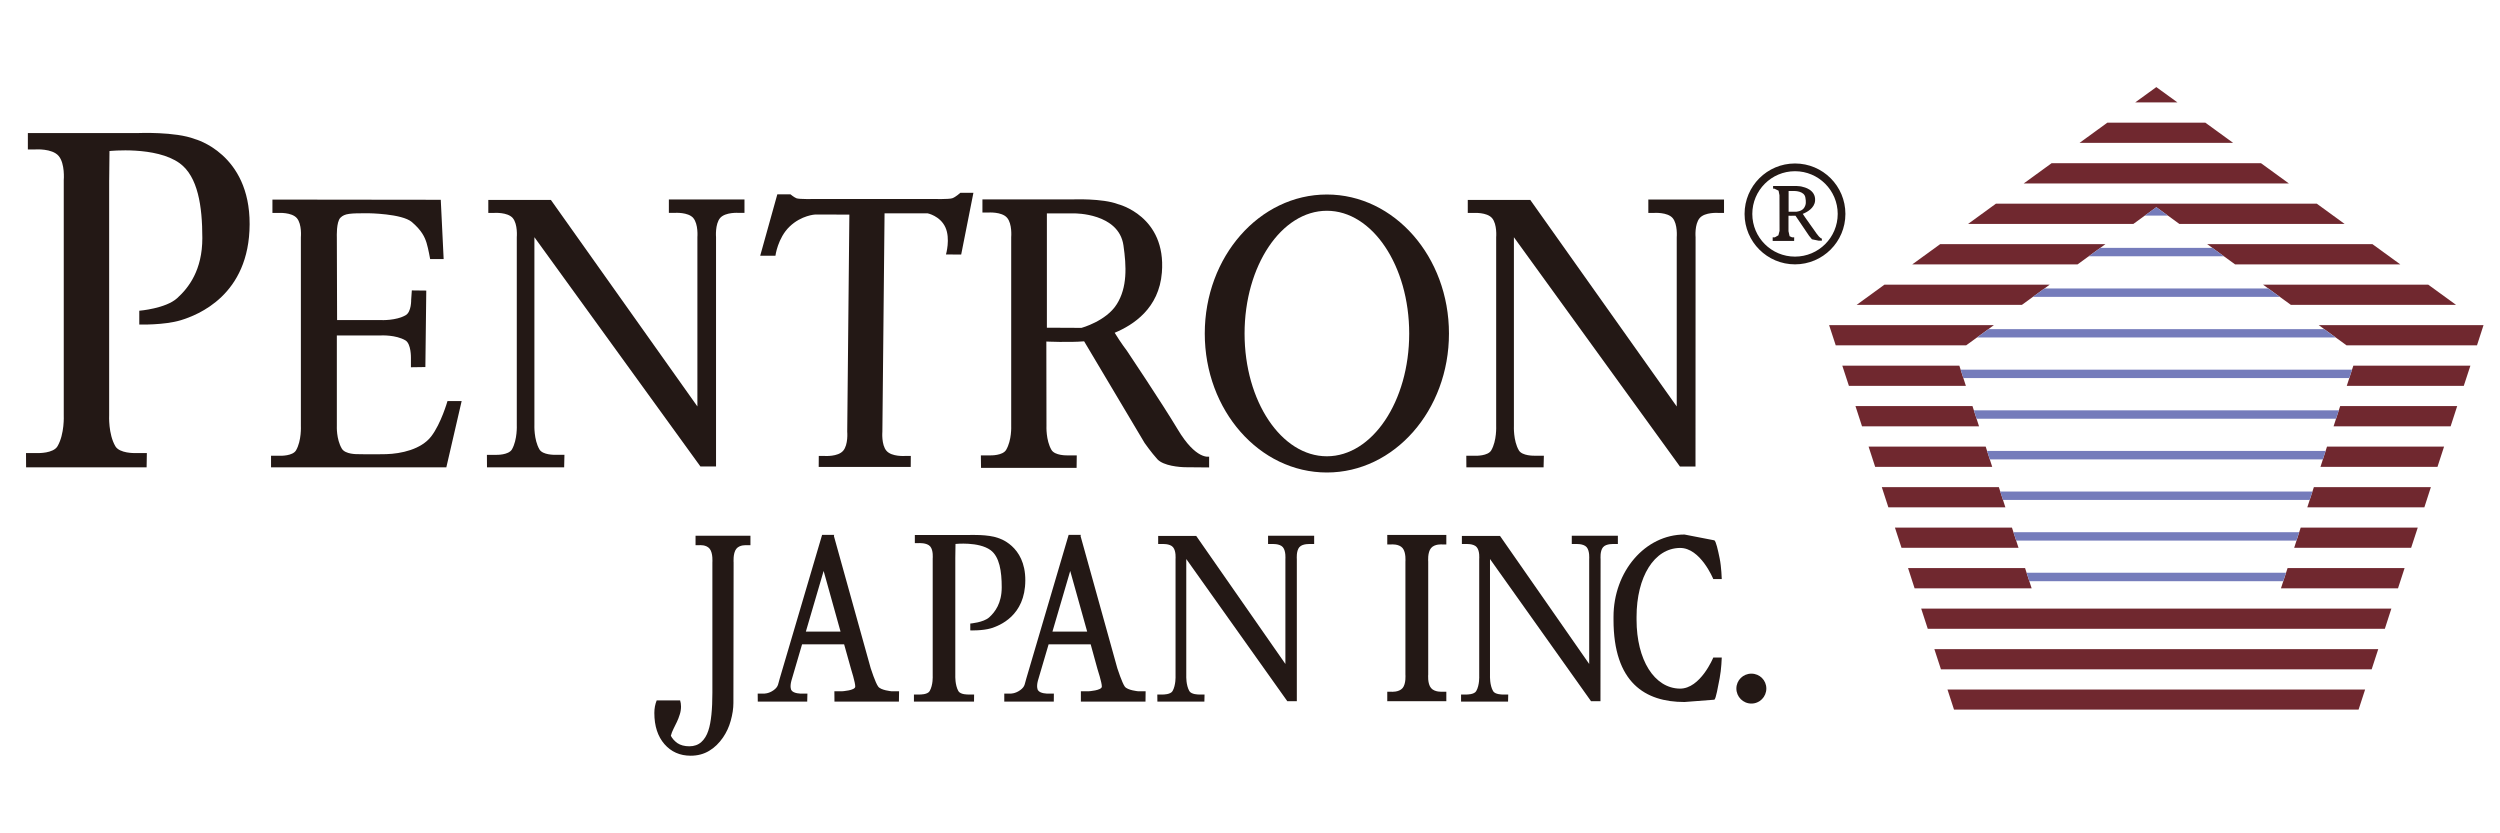
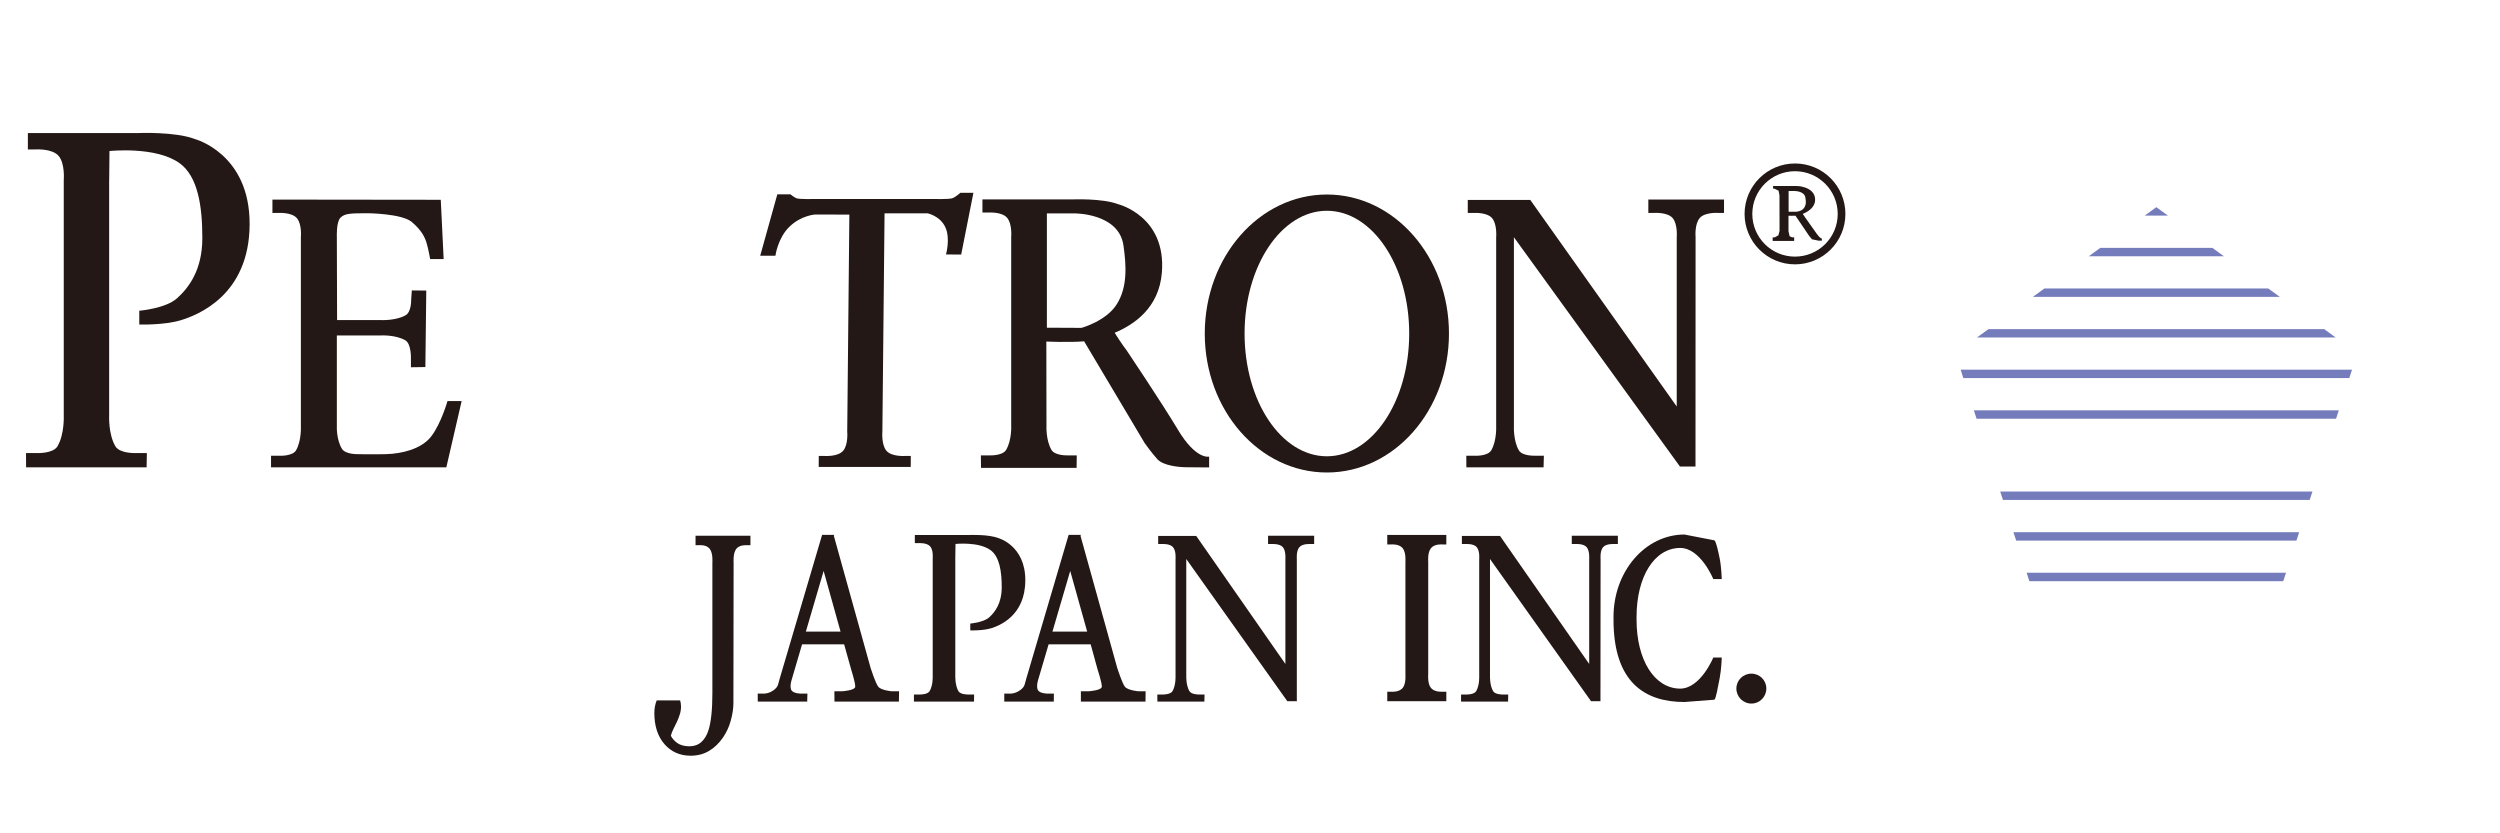
<svg xmlns="http://www.w3.org/2000/svg" width="210" height="70" id="_レイヤー_1" data-name="レイヤー 1" version="1.1" viewBox="0 0 607.4 169.71">
  <defs>
    <style>
      .cls-1 {
        fill: #70282f;
      }

      .cls-1, .cls-2, .cls-3 {
        stroke-width: 0px;
      }

      .cls-2 {
        fill: #757cbb;
      }

      .cls-3 {
        fill: #231815;
      }
    </style>
  </defs>
-   <path class="cls-1" d="M476.04,72.46h-28.44l1.61,4.91h28.42l-1.59-4.91ZM479.23,82.28h-28.43l1.6,4.93h28.43l-1.6-4.93ZM482.43,92.13h-28.44l1.6,4.92h28.44l-1.59-4.92ZM485.63,101.97h-28.43l1.6,4.92h28.43l-1.59-4.92ZM488.82,111.8h-28.43l1.6,4.92h28.43l-1.6-4.92ZM474.75,156.03h98.29l1.59-4.88h-101.47l1.59,4.88ZM471.57,146.24h104.65l1.6-4.91h-107.85l1.6,4.91ZM492.02,121.64h-28.44l1.59,4.92h28.44l-1.6-4.92ZM468.37,136.4h111.05l1.59-4.92h-114.24l1.6,4.92ZM484.45,62.61h-40.05l1.61,4.92h31.68l6.76-4.92ZM498,52.78h-40.15l-6.77,4.92h40.15l6.77-4.92ZM511.53,42.94h-40.15l-6.78,4.92h40.16l6.77-4.92ZM560.58,106.89h28.44l1.59-4.92h-28.43l-1.6,4.92ZM556.59,57.7h40.14l-6.77-4.92h-40.14l6.78,4.92ZM523.9,33.96l5.6,4.07h40.15l-6.77-4.93h-77.94l-6.78,4.93h40.16l5.59-4.07ZM543.04,47.86h40.14l-6.77-4.92h-40.15l6.78,4.92ZM549.33,23.27h-50.87l-6.77,4.92h64.41l-6.77-4.92ZM535.8,13.42h-23.79l-6.77,4.92h37.33l-6.77-4.92ZM523.9,4.78l-5.13,3.72h10.26l-5.13-3.72ZM557.38,116.72h28.43l1.61-4.92h-28.44l-1.59,4.92ZM554.18,126.56h28.44l1.6-4.92h-28.43l-1.61,4.92ZM563.78,97.05h28.43l1.6-4.92h-28.44l-1.59,4.92ZM566.96,87.21h28.44l1.6-4.93h-28.43l-1.61,4.93ZM563.35,62.61l6.77,4.92h31.69l1.59-4.92h-40.05ZM570.17,77.37h28.43l1.61-4.91h-28.44l-1.6,4.91Z" />
  <g>
    <polygon class="cls-2" points="477.01 75.48 570.78 75.48 571.45 73.44 476.36 73.44 477.01 75.48" />
    <polygon class="cls-2" points="523.92 33.97 523.88 33.97 521.07 36.01 526.73 36.01 523.92 33.97" />
    <polygon class="cls-2" points="551.09 53.71 496.72 53.71 493.9 55.75 553.91 55.75 551.09 53.71" />
    <polygon class="cls-2" points="537.51 43.84 510.29 43.84 507.48 45.89 540.33 45.89 537.51 43.84" />
    <polygon class="cls-2" points="480.32 65.62 567.48 65.62 564.67 63.58 483.13 63.58 480.32 65.62" />
-     <polygon class="cls-2" points="483.44 95.23 564.37 95.23 565.03 93.18 482.78 93.18 483.44 95.23" />
    <polygon class="cls-2" points="480.23 85.36 567.57 85.36 568.24 83.31 479.57 83.31 480.23 85.36" />
    <polygon class="cls-2" points="493.05 124.83 554.74 124.83 555.41 122.78 492.39 122.78 493.05 124.83" />
    <polygon class="cls-2" points="489.85 114.96 557.95 114.96 558.61 112.92 489.18 112.92 489.85 114.96" />
    <polygon class="cls-2" points="486.64 105.09 561.16 105.09 561.83 103.05 485.97 103.05 486.64 105.09" />
  </g>
  <path class="cls-3" d="M425.52,147.29c-2.02,0-3.65,1.61-3.65,3.62s1.63,3.65,3.65,3.65,3.63-1.64,3.63-3.65-1.61-3.62-3.63-3.62Z" />
  <path class="cls-3" d="M354.98,154.09v-1.73s1.4,0,1.4,0c0,0,1.79.02,2.28-.83.85-1.45.73-3.68.73-3.68v-28.41s.19-1.95-.6-2.87c-.75-.93-2.73-.77-2.73-.77h-.88v-1.96h9.27l21.66,31.1v-25.5s.17-1.95-.61-2.87c-.78-.93-2.73-.77-2.73-.77h-.89v-2.01h11.2v2.01h-.88s-1.95-.15-2.72.77c-.79.92-.6,2.87-.6,2.87l-.03,34.55h-2.29l-24.55-34.55v28.41s-.09,2.23.75,3.68c.49.85,2.27.83,2.27.83h1.41l-.04,1.73h-11.42Z" />
  <path class="cls-3" d="M392.02,134.19c0,15.33,7.72,19.99,17.24,19.99l7.26-.56c.4-.23.87-3.14,1.29-5.23.42-2.12.51-5.01.51-5.01h-2.06s-3.11,7.61-8.12,7.55c-6.21-.09-10.52-6.99-10.52-16.74v-.69c0-9.76,4.3-16.67,10.52-16.75,5.01-.08,8.12,7.56,8.12,7.56h2.06s-.08-2.92-.51-5.02c-.43-2.1-.89-4.16-1.29-4.39l-7.26-1.41c-9.53,0-17.24,8.95-17.24,20.01v.69Z" />
  <path class="cls-3" d="M347,147.49s-.22,2.24.69,3.3c.89,1.05,2.71.89,2.71.89h1v2.31h-14.37l.02-.07v-2.23h.99s1.83.16,2.73-.89c.89-1.05.69-3.3.69-3.3v-27.43s.2-2.23-.69-3.29c-.9-1.06-2.73-.88-2.73-.88h-.99v-2.25l-.02-.06h14.37v2.31h-1s-1.82-.18-2.71.88c-.9,1.06-.69,3.29-.69,3.29v27.43Z" />
  <path class="cls-3" d="M281.2,154.09l-.02-1.73h1.41s1.79.02,2.29-.83c.84-1.45.73-3.68.73-3.68v-28.41s.18-1.95-.61-2.87c-.77-.93-2.73-.77-2.73-.77h-.88v-1.96h9.25l21.66,31.1v-25.5s.17-1.95-.61-2.87c-.78-.93-2.73-.77-2.73-.77h-.87v-2.01h11.2v2.01h-.87s-1.96-.15-2.73.77c-.79.92-.61,2.87-.61,2.87v34.55h-2.31l-24.55-34.55v28.41s-.09,2.23.75,3.68c.5.85,2.29.83,2.29.83h1.4l-.04,1.73h-11.42Z" />
  <path class="cls-3" d="M216.52,151.56s-2.48-.23-3.14-1.11c-.69-.89-1.83-4.46-1.83-4.46l-8.95-32.15.08-.27h-2.94l-10.3,34.92c-.41,1.26-.24,1.9-1.45,2.8-1.24.91-2.42.85-2.42.85h-1.48l.02,1.94h12.01l.05-1.94h-1.49s-1.89.04-2.42-.85c0,0-.42-.68.02-2.29l2.59-8.83h10.22l1.68,6s1.06,3.35,1.02,4.29c-.04.92-3.15,1.11-3.15,1.11h-1.92l.02,2.52h15.66l.04-2.52h-1.92ZM195.79,137.08l4.32-14.74,4.11,14.74h-8.43Z" />
  <path class="cls-3" d="M276.43,151.56s-2.46-.23-3.14-1.11c-.67-.89-1.82-4.46-1.82-4.46l-8.94-32.15.08-.27h-2.97l-10.29,34.92c-.41,1.26-.24,1.9-1.47,2.8-1.24.91-2.41.85-2.41.85h-1.47v1.94h12.03l.02-1.94h-1.48s-1.87.04-2.4-.85c0,0-.43-.68,0-2.29l2.6-8.83h10.22l1.65,6s1.1,3.35,1.06,4.29c-.06.92-3.16,1.11-3.16,1.11h-1.93v2.52h15.7l.03-2.52h-1.92ZM255.7,137.08l4.32-14.74,4.12,14.74h-8.44Z" />
  <path class="cls-3" d="M168.99,113.78v.05s0,2.25,0,2.25h.92s1.7-.18,2.53.89c.83,1.07.64,3.31.64,3.31v31.71c0,1.92-.07,3.65-.23,5.22-.16,1.55-.4,2.88-.76,3.94-.37,1.14-.93,2.06-1.69,2.75-.75.68-1.73,1.04-2.91,1.04s-2.17-.27-2.91-.77c-.71-.51-1.24-1.11-1.59-1.78.12-.51.34-1.1.65-1.71.3-.63.57-1.2.82-1.67.24-.51.48-1.09.68-1.75.22-.66.32-1.31.32-1.98,0-.54-.08-1.06-.22-1.49h-5.69c-.37.93-.57,1.92-.57,3.05,0,3.18.83,5.7,2.45,7.57,1.63,1.87,3.76,2.82,6.38,2.82,1.68,0,3.18-.4,4.48-1.18,1.3-.77,2.43-1.87,3.39-3.27.8-1.18,1.45-2.53,1.86-4.05.42-1.51.65-2.95.65-4.31l.05-34.13s-.19-2.24.64-3.31c.83-1.06,2.52-.89,2.52-.89h.93v-2.3h-13.33Z" />
  <path class="cls-3" d="M232.1,119.3v28.51s-.09,2.24.75,3.73c.53.88,2.37.82,2.37.82h1.45l-.02,1.72h-14.6v-1.72s1.43,0,1.43,0c0,0,1.86.05,2.38-.82.88-1.49.75-3.73.75-3.73v-28.51s.2-1.99-.61-2.92c-.81-.95-2.83-.8-2.83-.8h-.9v-1.98h13.33s4.52-.18,6.89.73c0,0,6.66,1.76,6.62,10.3-.02,8.64-6.31,11.01-8.32,11.64-2.04.61-5.05.52-5.05.52v-1.67s3.2-.25,4.6-1.51c1.4-1.26,3.04-3.42,3.04-7.29s-.53-7.45-2.73-9.05c-2.89-2.09-8.5-1.49-8.5-1.49l-.05,3.52Z" />
  <path class="cls-3" d="M356.27,97.17l-.02-2.82h2.31s2.94.08,3.75-1.31c1.38-2.35,1.2-5.93,1.2-5.93v-45.84s.28-3.16-1-4.66c-1.28-1.48-4.47-1.25-4.47-1.25h-1.43v-3.16h15.19l35.58,50.18v-41.12s.27-3.16-.99-4.66c-1.28-1.48-4.5-1.25-4.5-1.25h-1.41v-3.16l-.02-.09h18.41v.09s0,3.16,0,3.16h-1.43s-3.22-.23-4.48,1.25c-1.29,1.5-1,4.66-1,4.66l-.02,55.71h-3.78l-40.34-55.71v45.84s-.18,3.58,1.2,5.93c.8,1.39,3.76,1.31,3.76,1.31h2.32l-.07,2.82h-18.74Z" />
  <path class="cls-3" d="M441.33,40.33c-.98-1.35-2.72-3.84-2.72-3.84,0,0-.27-.38-.61-.91.99-.38,2.84-1.38,2.99-3.16.24-2.79-2.91-3.37-2.91-3.37-.85-.31-2.48-.24-2.48-.24h-4.81v.65h.32l1.01.49.22,1.11.02,8.66-.28,1.07-.86.49h-.53v.88h5.21l.02-.88h-.53l-.59-.27-.27-1.22v-3.76s.86.05,1.7,0l3.3,4.88.7.85,1.65.34h.76v-.52s-.34.11-1.31-1.23ZM436.35,35.07h-1.79v-5.04h1.43s2.38-.03,2.64,1.58c.18,1.04.22,1.73-.34,2.56-.58.83-1.93.9-1.93.9Z" />
  <path class="cls-3" d="M436.11,23.34c-6.76,0-12.25,5.49-12.25,12.26s5.5,12.25,12.25,12.25,12.25-5.48,12.25-12.25-5.47-12.26-12.25-12.26ZM436.11,45.97c-5.73,0-10.37-4.64-10.37-10.37s4.65-10.38,10.37-10.38,10.38,4.65,10.38,10.38-4.65,10.37-10.38,10.37Z" />
  <path class="cls-3" d="M322.38,30.88c-16.39,0-29.67,15.11-29.67,33.78s13.28,33.76,29.67,33.76,29.66-15.12,29.66-33.76-13.27-33.78-29.66-33.78ZM322.38,94.48c-11.05,0-20-13.36-20-29.82s8.96-29.83,20-29.83,20,13.36,20,29.83-8.97,29.82-20,29.82Z" />
  <path class="cls-3" d="M286.13,87.93c-3.91-6.52-12.36-19.12-12.36-19.12,0,0-1.36-1.75-2.95-4.34,4.5-1.88,10.78-5.89,11.47-14.64,1.1-13.73-10.64-16.6-10.64-16.6-3.82-1.47-11.11-1.16-11.11-1.16h-21.85v3.19h1.42s3.27-.24,4.56,1.26c1.3,1.5,1.01,4.71,1.01,4.71v45.88s.17,3.44-1.23,5.81c-.83,1.42-3.8,1.34-3.8,1.34h-2.34l.04,3.03h23.22l.04-3.03h-2.34s-2.99.08-3.81-1.34c-1.38-2.37-1.21-5.81-1.21-5.81l-.03-20.51s5.4.26,9.18-.05l14.69,24.69s1.6,2.29,3.1,3.95c1.49,1.62,5.42,1.95,6.97,1.95s5.61.05,5.61.05v-2.63s-3.18.87-7.64-6.63ZM262.76,63.28l-8.41-.04v-27.77h6.73s10.72-.1,11.87,7.75c.74,5.12.97,10.23-1.63,14.33-2.57,4.1-8.56,5.73-8.56,5.73Z" />
  <path class="cls-3" d="M206.37,35.76l-8.3-.02s-3.35.16-6.23,2.93c-2.89,2.77-3.44,7.08-3.44,7.08h-3.7l4.16-14.92h3.19s.79.68,1.45.96c.67.28,4.57.18,4.57.18h28.63s3.84.1,4.66-.18c.83-.28,1.96-1.32,1.96-1.32h3.18s-2.97,14.99-2.97,14.99h-.08s-3.62-.01-3.62-.01c0,0,1.13-3.84-.15-6.62-1.29-2.78-4.31-3.38-4.31-3.38h-10.46s-.53,53.05-.53,53.05c0,0-.28,3.17.99,4.64,1.27,1.49,4.48,1.26,4.48,1.26h1.44l-.02,2.57v.09h-22.36v-.09s.02-2.57.02-2.57h1.43s3.22.23,4.49-1.26c1.28-1.48.99-4.64.99-4.64l.52-52.75Z" />
-   <path class="cls-3" d="M118.32,97.17l-.02-3.04h2.31s2.94.08,3.77-1.32c1.36-2.36,1.18-5.94,1.18-5.94v-45.61s.28-3.16-.98-4.66c-1.28-1.48-4.51-1.25-4.51-1.25h-1.43v-3.16h15.2l35.6,50.18v-41.12s.27-3.16-1-4.66c-1.26-1.48-4.5-1.25-4.5-1.25h-1.43v-3.25h18.37v.09s0,3.16,0,3.16h-1.43s-3.21-.23-4.49,1.25c-1.26,1.5-.99,4.66-.99,4.66v55.71h-3.79l-40.34-55.71v45.61s-.16,3.58,1.22,5.94c.8,1.4,3.77,1.32,3.77,1.32h2.31l-.07,3.04h-18.74Z" />
  <path class="cls-3" d="M108.72,81.07s-1.55,5.46-3.96,8.59c-2.44,3.16-7.35,4.2-10.89,4.3-3.53.09-7.06,0-7.06,0,0,0-2.93.07-3.76-1.34-1.38-2.34-1.21-5.51-1.21-5.51v-21.99h10.74s3.57-.19,5.91,1.19c1.42.82,1.35,4.22,1.35,4.22v2.32l3.51-.05.22-18.58-3.51-.04-.16,2.27s.08,2.94-1.33,3.75c-2.35,1.36-5.93,1.19-5.93,1.19h-10.74l-.06-20.13s-.17-3.7.87-4.74c1.05-1.05,2.36-1.09,6.73-1.09,0,0,8.21.08,10.62,2.13,2.4,2.05,3.15,3.68,3.58,5.08.43,1.4.87,3.93.87,3.93h3.28l-.7-14.41-40.9-.05v.09s0,3.16,0,3.16h1.43s3.2-.23,4.5,1.25c1.28,1.5.98,4.66.98,4.66v45.84s.19,3.58-1.18,5.93c-.82,1.39-3.76,1.31-3.76,1.31h-2.31v2.82h42.59l3.72-16.1h-3.43Z" />
  <path class="cls-3" d="M26.52,27.37v57.18s-.23,4.51,1.5,7.48c1.03,1.77,4.75,1.67,4.75,1.67h2.91l-.06,3.47H6.34l-.02-3.47h2.91s3.73.1,4.75-1.67c1.73-2.97,1.51-7.48,1.51-7.48V27.37s.35-4-1.25-5.87c-1.6-1.87-5.67-1.57-5.67-1.57h-1.8v-3.98h26.75s9.07-.39,13.83,1.46c0,0,13.36,3.51,13.3,20.68-.06,17.3-12.65,22.08-16.71,23.33-4.08,1.24-10.1,1.05-10.1,1.05v-3.35s6.41-.52,9.2-3.05c2.81-2.54,6.12-6.83,6.12-14.6s-1.07-14.94-5.5-18.18c-5.78-4.19-17.06-2.97-17.06-2.97l-.07,7.06Z" />
</svg>